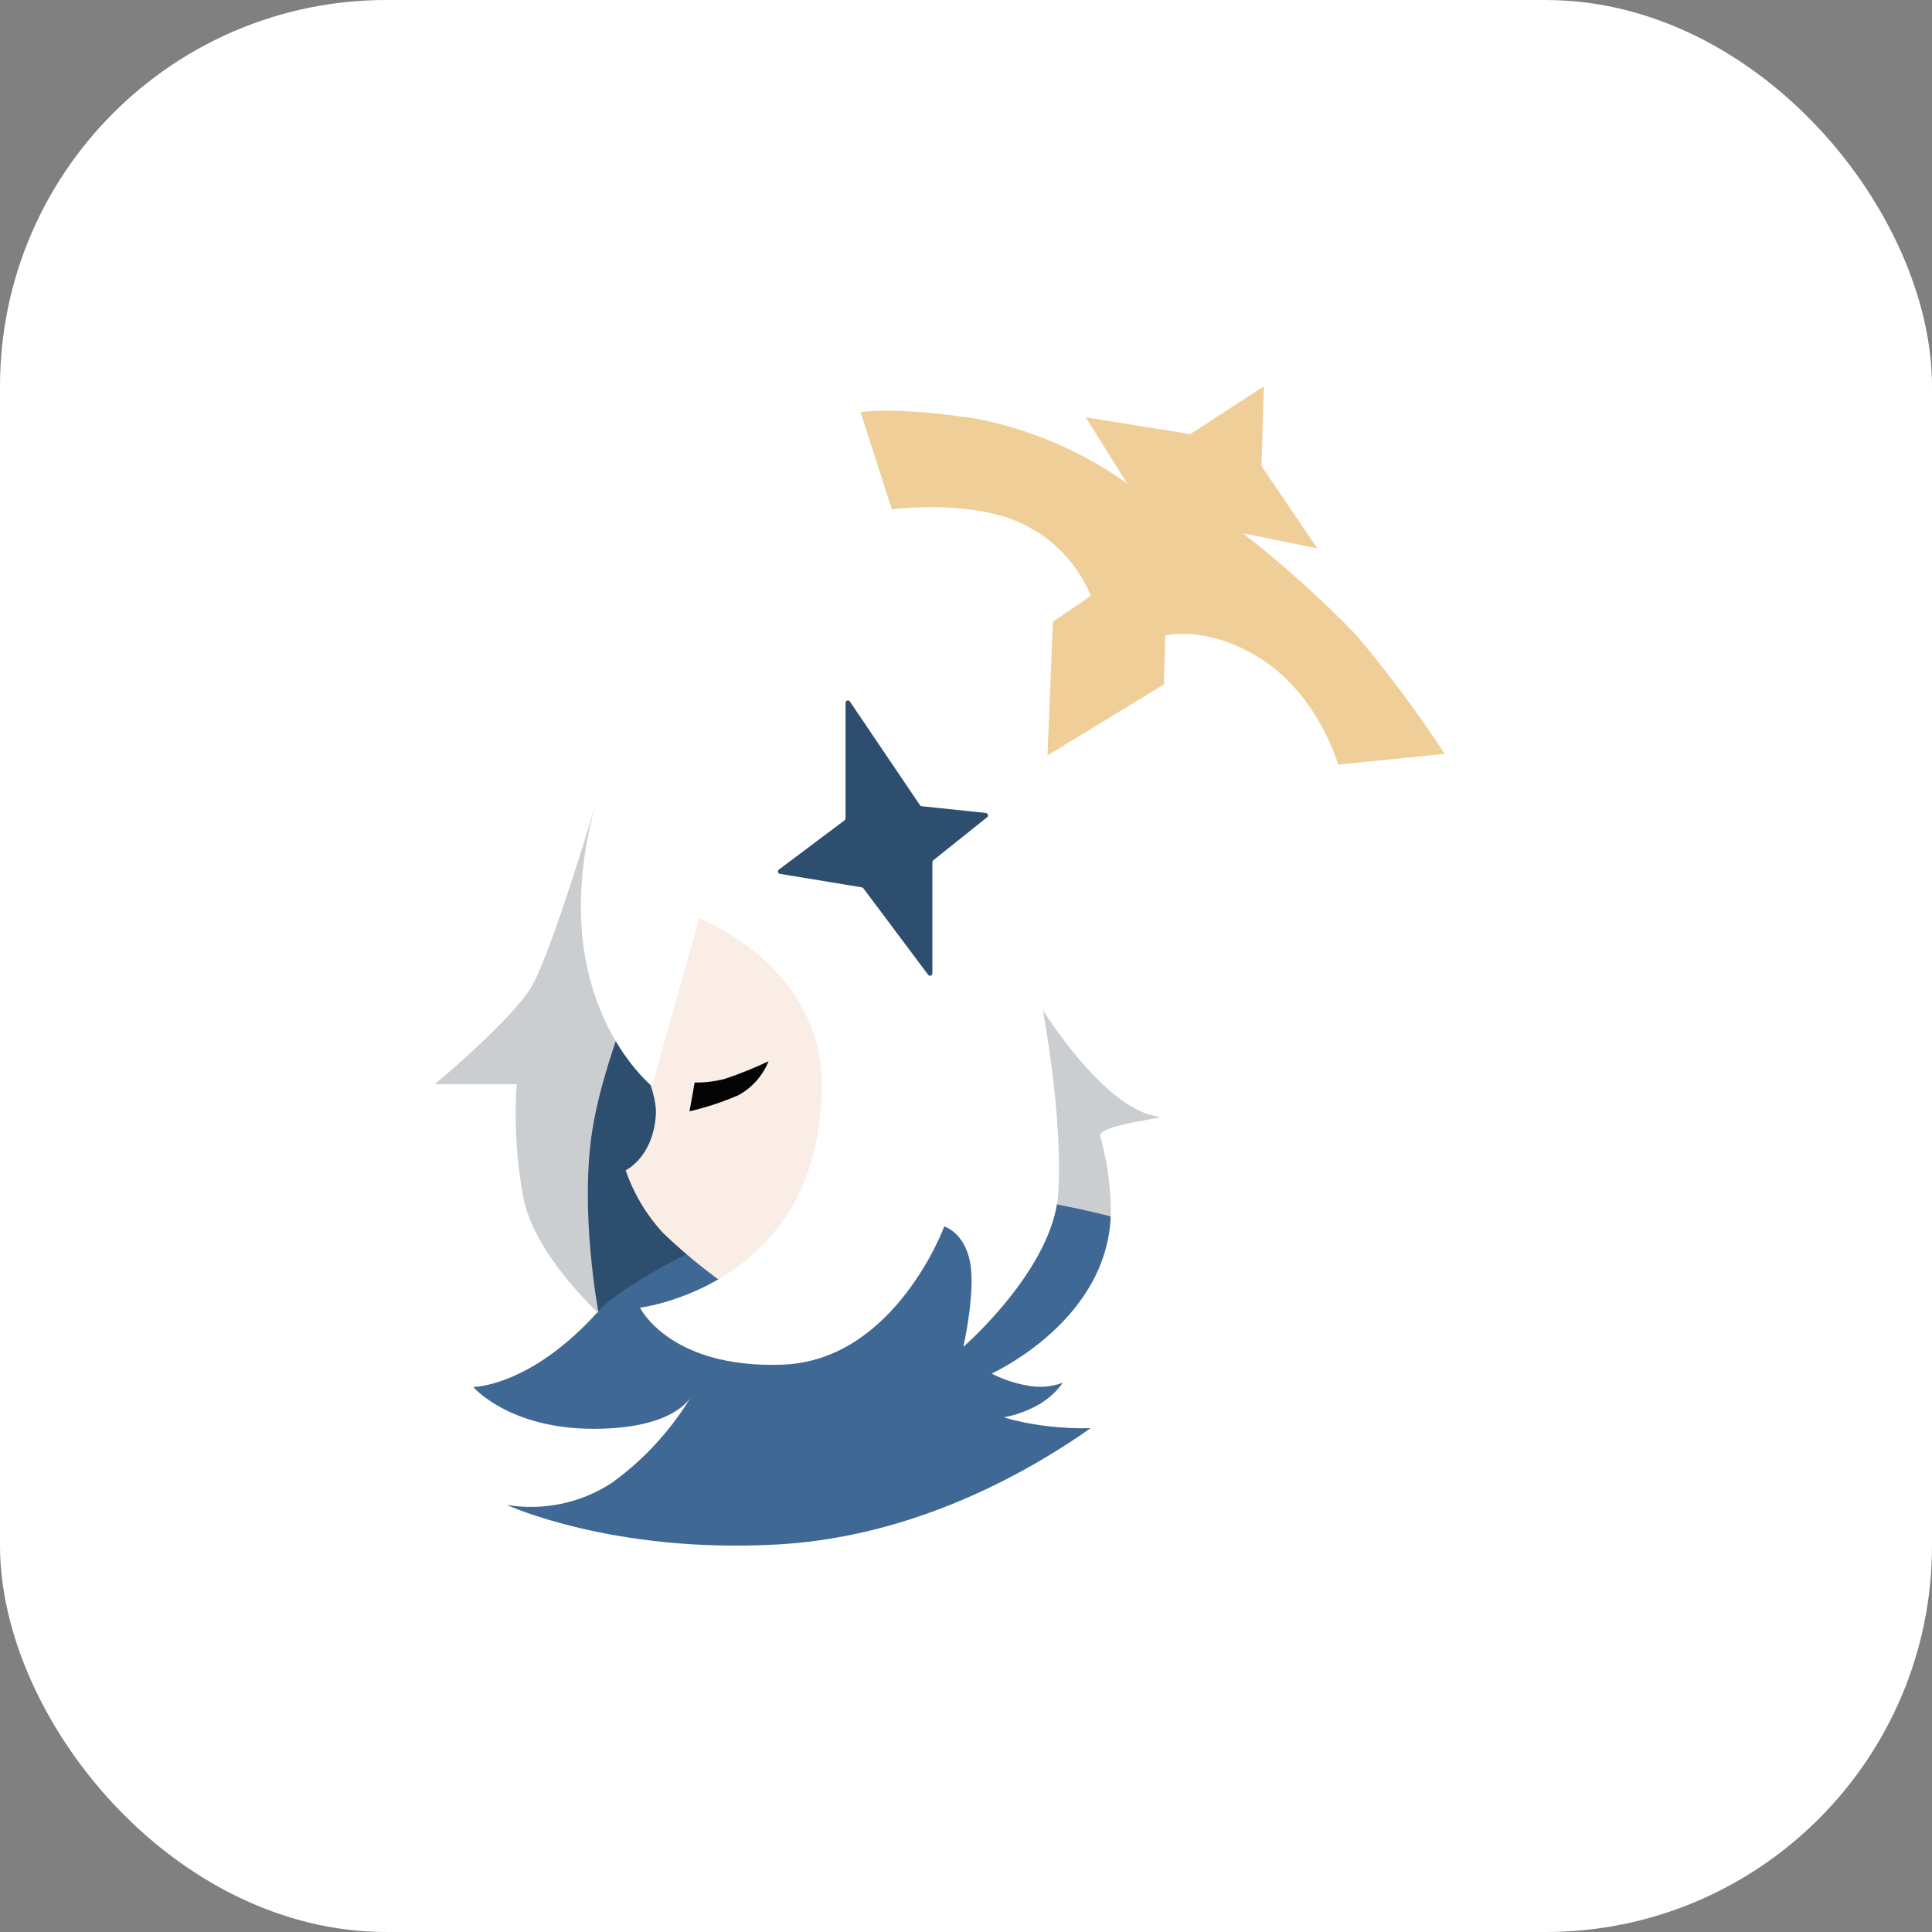
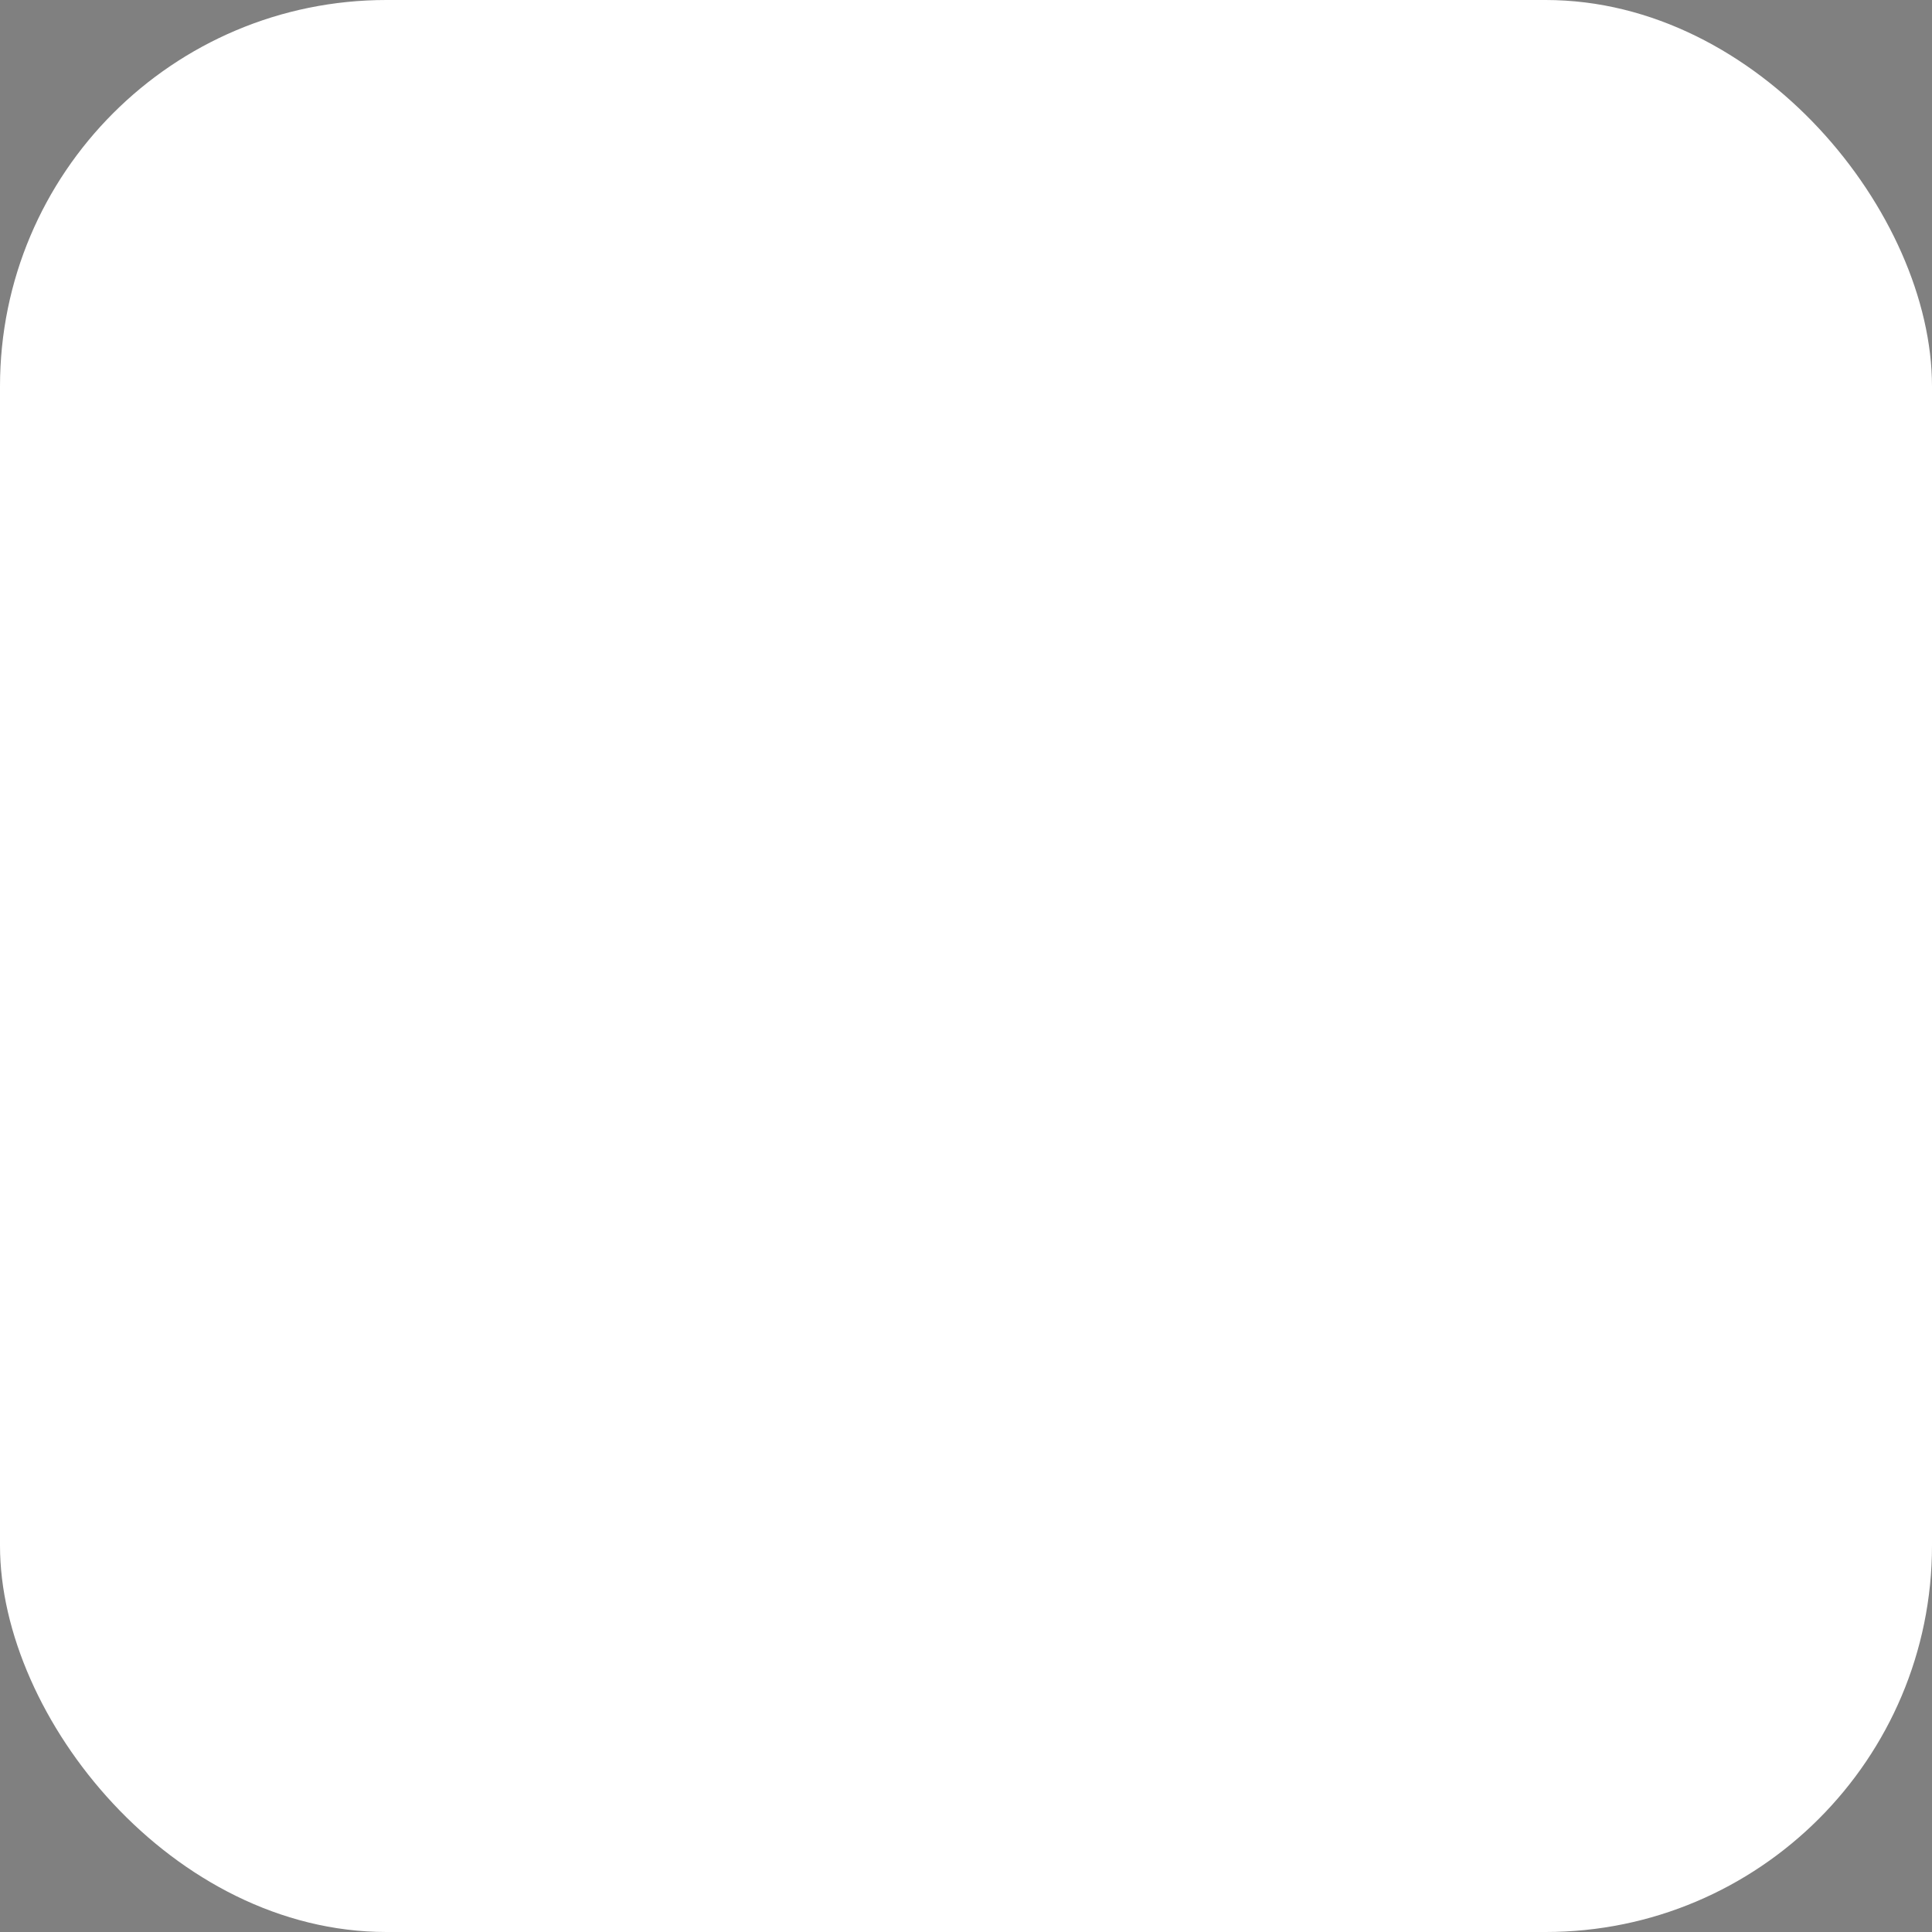
<svg xmlns="http://www.w3.org/2000/svg" width="20" height="20" viewBox="0 0 20 20" fill="none">
  <rect x="0" y="0" width="20" height="20" fill="#808080" stroke="none" />
  <rect width="20" height="20" rx="4" fill="white" />
  <g clip-path="url(#clip0_672_1467)">
    <g clip-path="url(#clip1_672_1467)">
      <path d="M6.474 9.799L5.819 11.53L6.013 13.187L6.34 13.902L8.211 13.82L8.053 10.406L6.474 9.799Z" fill="#2D4E6F" />
-       <path d="M10.685 10.101L8.927 12.941V14.577H11.36L12.259 11.428L10.685 10.101Z" fill="#CBCED1" />
      <path d="M4.899 14.358C4.899 14.358 5.492 14.358 6.196 13.572C6.549 13.179 8.226 12.391 8.901 12.339C9.925 12.279 10.951 12.407 11.929 12.716L11.933 14.27C11.933 14.27 10.297 15.86 8.053 15.988C6.34 16.085 5.247 15.579 5.247 15.579C5.628 15.642 6.019 15.559 6.34 15.346C6.676 15.102 6.958 14.791 7.169 14.434C7.169 14.434 7.026 14.791 6.146 14.791C5.267 14.791 4.899 14.358 4.899 14.358Z" fill="#406895" />
-       <path d="M6.16 8.345C6.16 8.345 5.708 9.865 5.503 10.212C5.299 10.56 4.5 11.224 4.5 11.224H5.349C5.322 11.62 5.346 12.019 5.42 12.41C5.543 13.002 6.197 13.595 6.197 13.595C6.197 13.595 5.993 12.532 6.136 11.674C6.279 10.815 6.79 9.752 6.79 9.752L6.16 8.345Z" fill="#CBCED1" />
      <path d="M6.34 10.309C6.34 10.309 6.808 11.208 6.79 11.53C6.765 11.98 6.477 12.115 6.477 12.115C6.56 12.357 6.693 12.579 6.867 12.767C7.144 13.032 7.447 13.268 7.771 13.473L10.265 10.97L8.589 8.729H7.342L6.34 10.309Z" fill="#F9EDE5" />
      <path d="M10.449 5.683C6.79 5.438 6.013 8.116 6.013 9.384C6.013 10.651 6.749 11.244 6.749 11.244L7.239 9.506C7.239 9.506 8.507 9.996 8.507 11.224C8.507 13.309 6.625 13.537 6.625 13.537C6.625 13.537 6.933 14.168 8.098 14.127C9.264 14.086 9.775 12.696 9.775 12.696C9.775 12.696 9.985 12.756 10.043 13.071C10.1 13.386 9.972 13.943 9.972 13.943C9.972 13.943 10.899 13.139 10.954 12.362C11.008 11.585 10.796 10.457 10.796 10.457C10.796 10.457 11.437 11.49 11.989 11.558C12.11 11.573 11.356 11.643 11.39 11.762C11.458 12.007 11.495 12.258 11.499 12.512C11.513 13.657 10.265 14.219 10.265 14.219C10.38 14.278 10.502 14.319 10.629 14.342C10.753 14.368 10.883 14.358 11.002 14.314C10.938 14.404 10.855 14.48 10.76 14.536C10.646 14.602 10.521 14.648 10.392 14.672C10.392 14.672 12.661 15.435 13.83 13.003C14.261 12.105 13.983 11.63 13.983 11.63L15.165 11.285C15.165 11.285 14.416 10.985 14.089 9.936C13.762 8.886 13.455 5.885 10.449 5.683Z" fill="white" />
      <path d="M8.753 7.276V8.472C8.753 8.476 8.752 8.479 8.75 8.483C8.748 8.486 8.746 8.489 8.743 8.492L8.063 9.002C8.059 9.005 8.056 9.009 8.054 9.013C8.053 9.018 8.052 9.023 8.053 9.027C8.055 9.032 8.057 9.036 8.061 9.039C8.064 9.043 8.068 9.045 8.073 9.046L8.922 9.186C8.928 9.187 8.934 9.191 8.938 9.196L9.608 10.091C9.611 10.095 9.615 10.098 9.62 10.1C9.625 10.101 9.63 10.101 9.635 10.1C9.64 10.098 9.644 10.095 9.647 10.091C9.65 10.086 9.652 10.082 9.652 10.076V8.925C9.652 8.921 9.653 8.918 9.655 8.914C9.656 8.911 9.658 8.908 9.661 8.906L10.219 8.46C10.223 8.457 10.226 8.453 10.227 8.448C10.229 8.444 10.229 8.439 10.227 8.434C10.226 8.429 10.223 8.425 10.22 8.422C10.216 8.419 10.211 8.417 10.207 8.416L9.542 8.346C9.538 8.346 9.535 8.345 9.531 8.343C9.528 8.341 9.526 8.339 9.524 8.336L8.798 7.262C8.795 7.258 8.791 7.254 8.786 7.252C8.781 7.25 8.775 7.25 8.77 7.252C8.765 7.253 8.76 7.257 8.757 7.261C8.754 7.265 8.752 7.271 8.753 7.276Z" fill="#2D4E6F" />
      <path d="M7.191 11.206L7.138 11.504C7.313 11.464 7.483 11.407 7.647 11.336C7.787 11.258 7.896 11.135 7.956 10.986C7.809 11.056 7.658 11.117 7.504 11.168C7.402 11.195 7.297 11.208 7.191 11.206Z" fill="#040405" />
      <path d="M8.909 4.267L9.232 5.273C9.232 5.273 10.065 5.162 10.6 5.43C10.914 5.583 11.16 5.846 11.292 6.169L10.899 6.436L10.844 7.82L12.049 7.085L12.062 6.578C12.062 6.578 12.502 6.462 13.068 6.83C13.65 7.207 13.854 7.915 13.854 7.915L14.955 7.804C14.676 7.377 14.372 6.968 14.043 6.578C13.676 6.198 13.283 5.845 12.867 5.52L13.637 5.677L13.059 4.825L13.084 3.999L12.321 4.494L11.24 4.32L11.668 5.005C11.195 4.667 10.653 4.436 10.081 4.33C9.224 4.204 8.909 4.267 8.909 4.267Z" fill="#EFCF97" />
    </g>
  </g>
  <defs>
    <clipPath id="clip0_672_1467">
-       <rect width="12" height="12" fill="white" transform="translate(4 4)" />
-     </clipPath>
+       </clipPath>
    <clipPath id="clip1_672_1467">
-       <rect width="12" height="12" fill="white" transform="translate(4 4)" />
-     </clipPath>
+       </clipPath>
  </defs>
</svg>